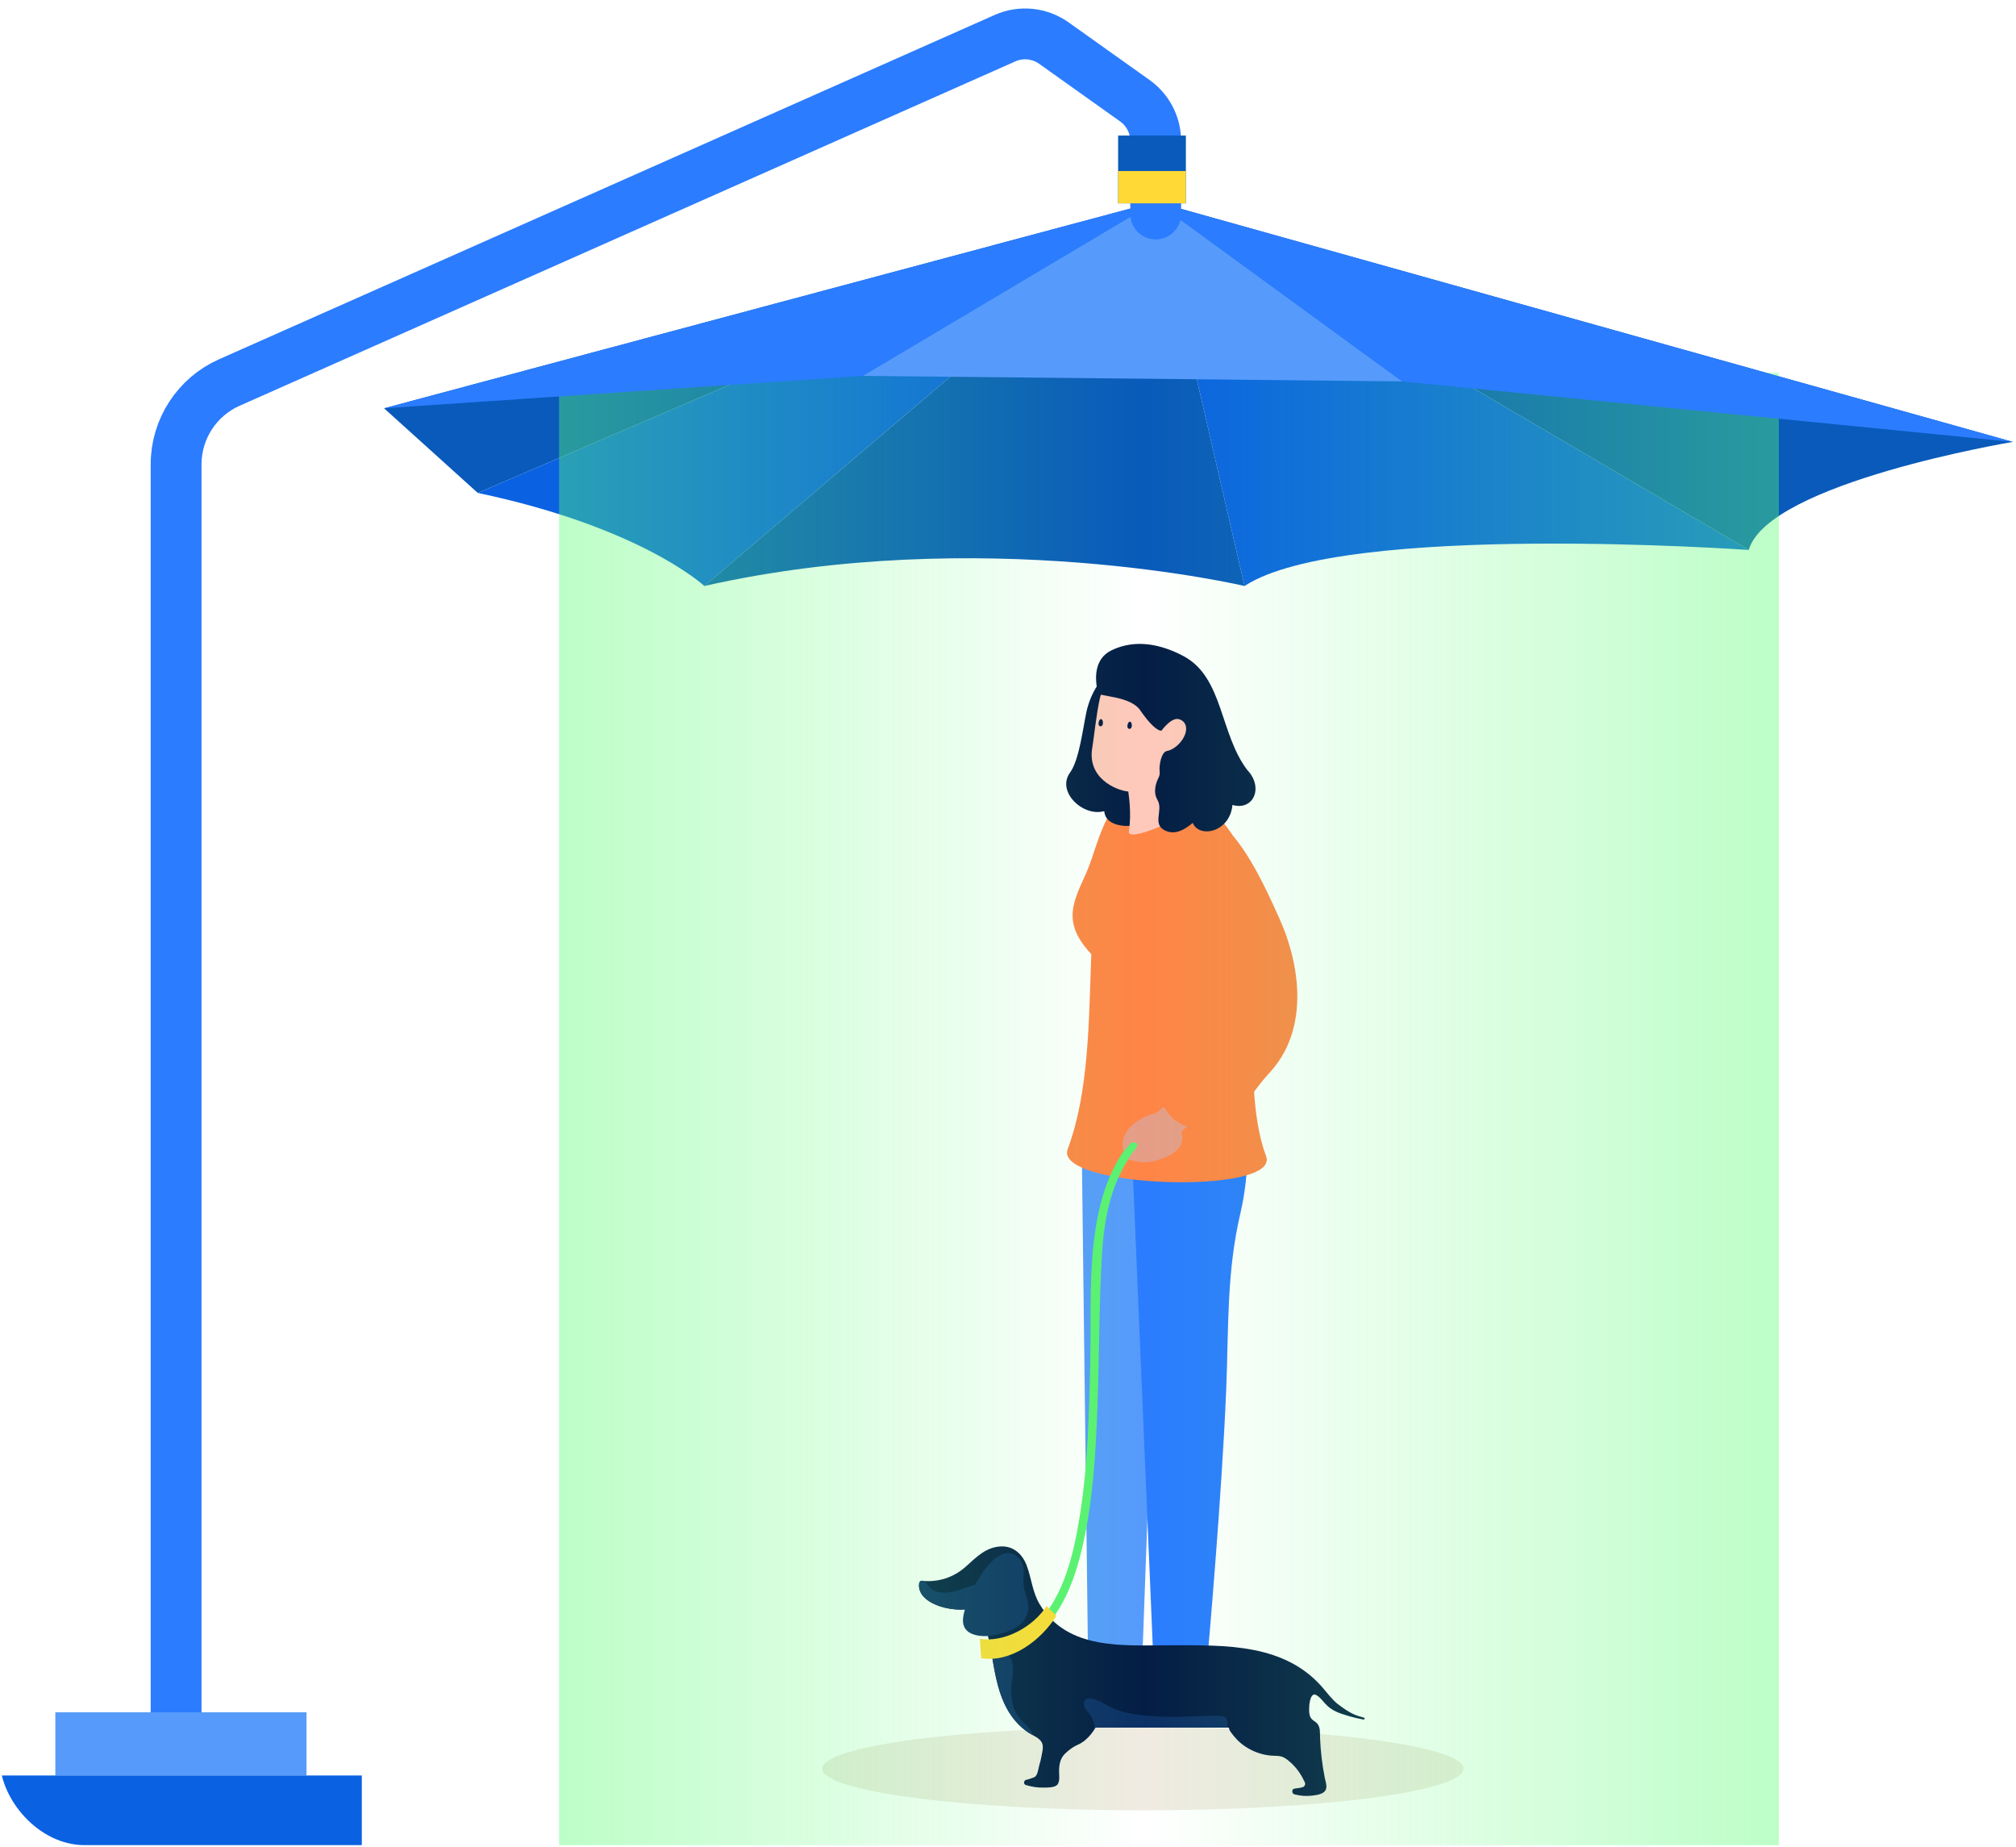
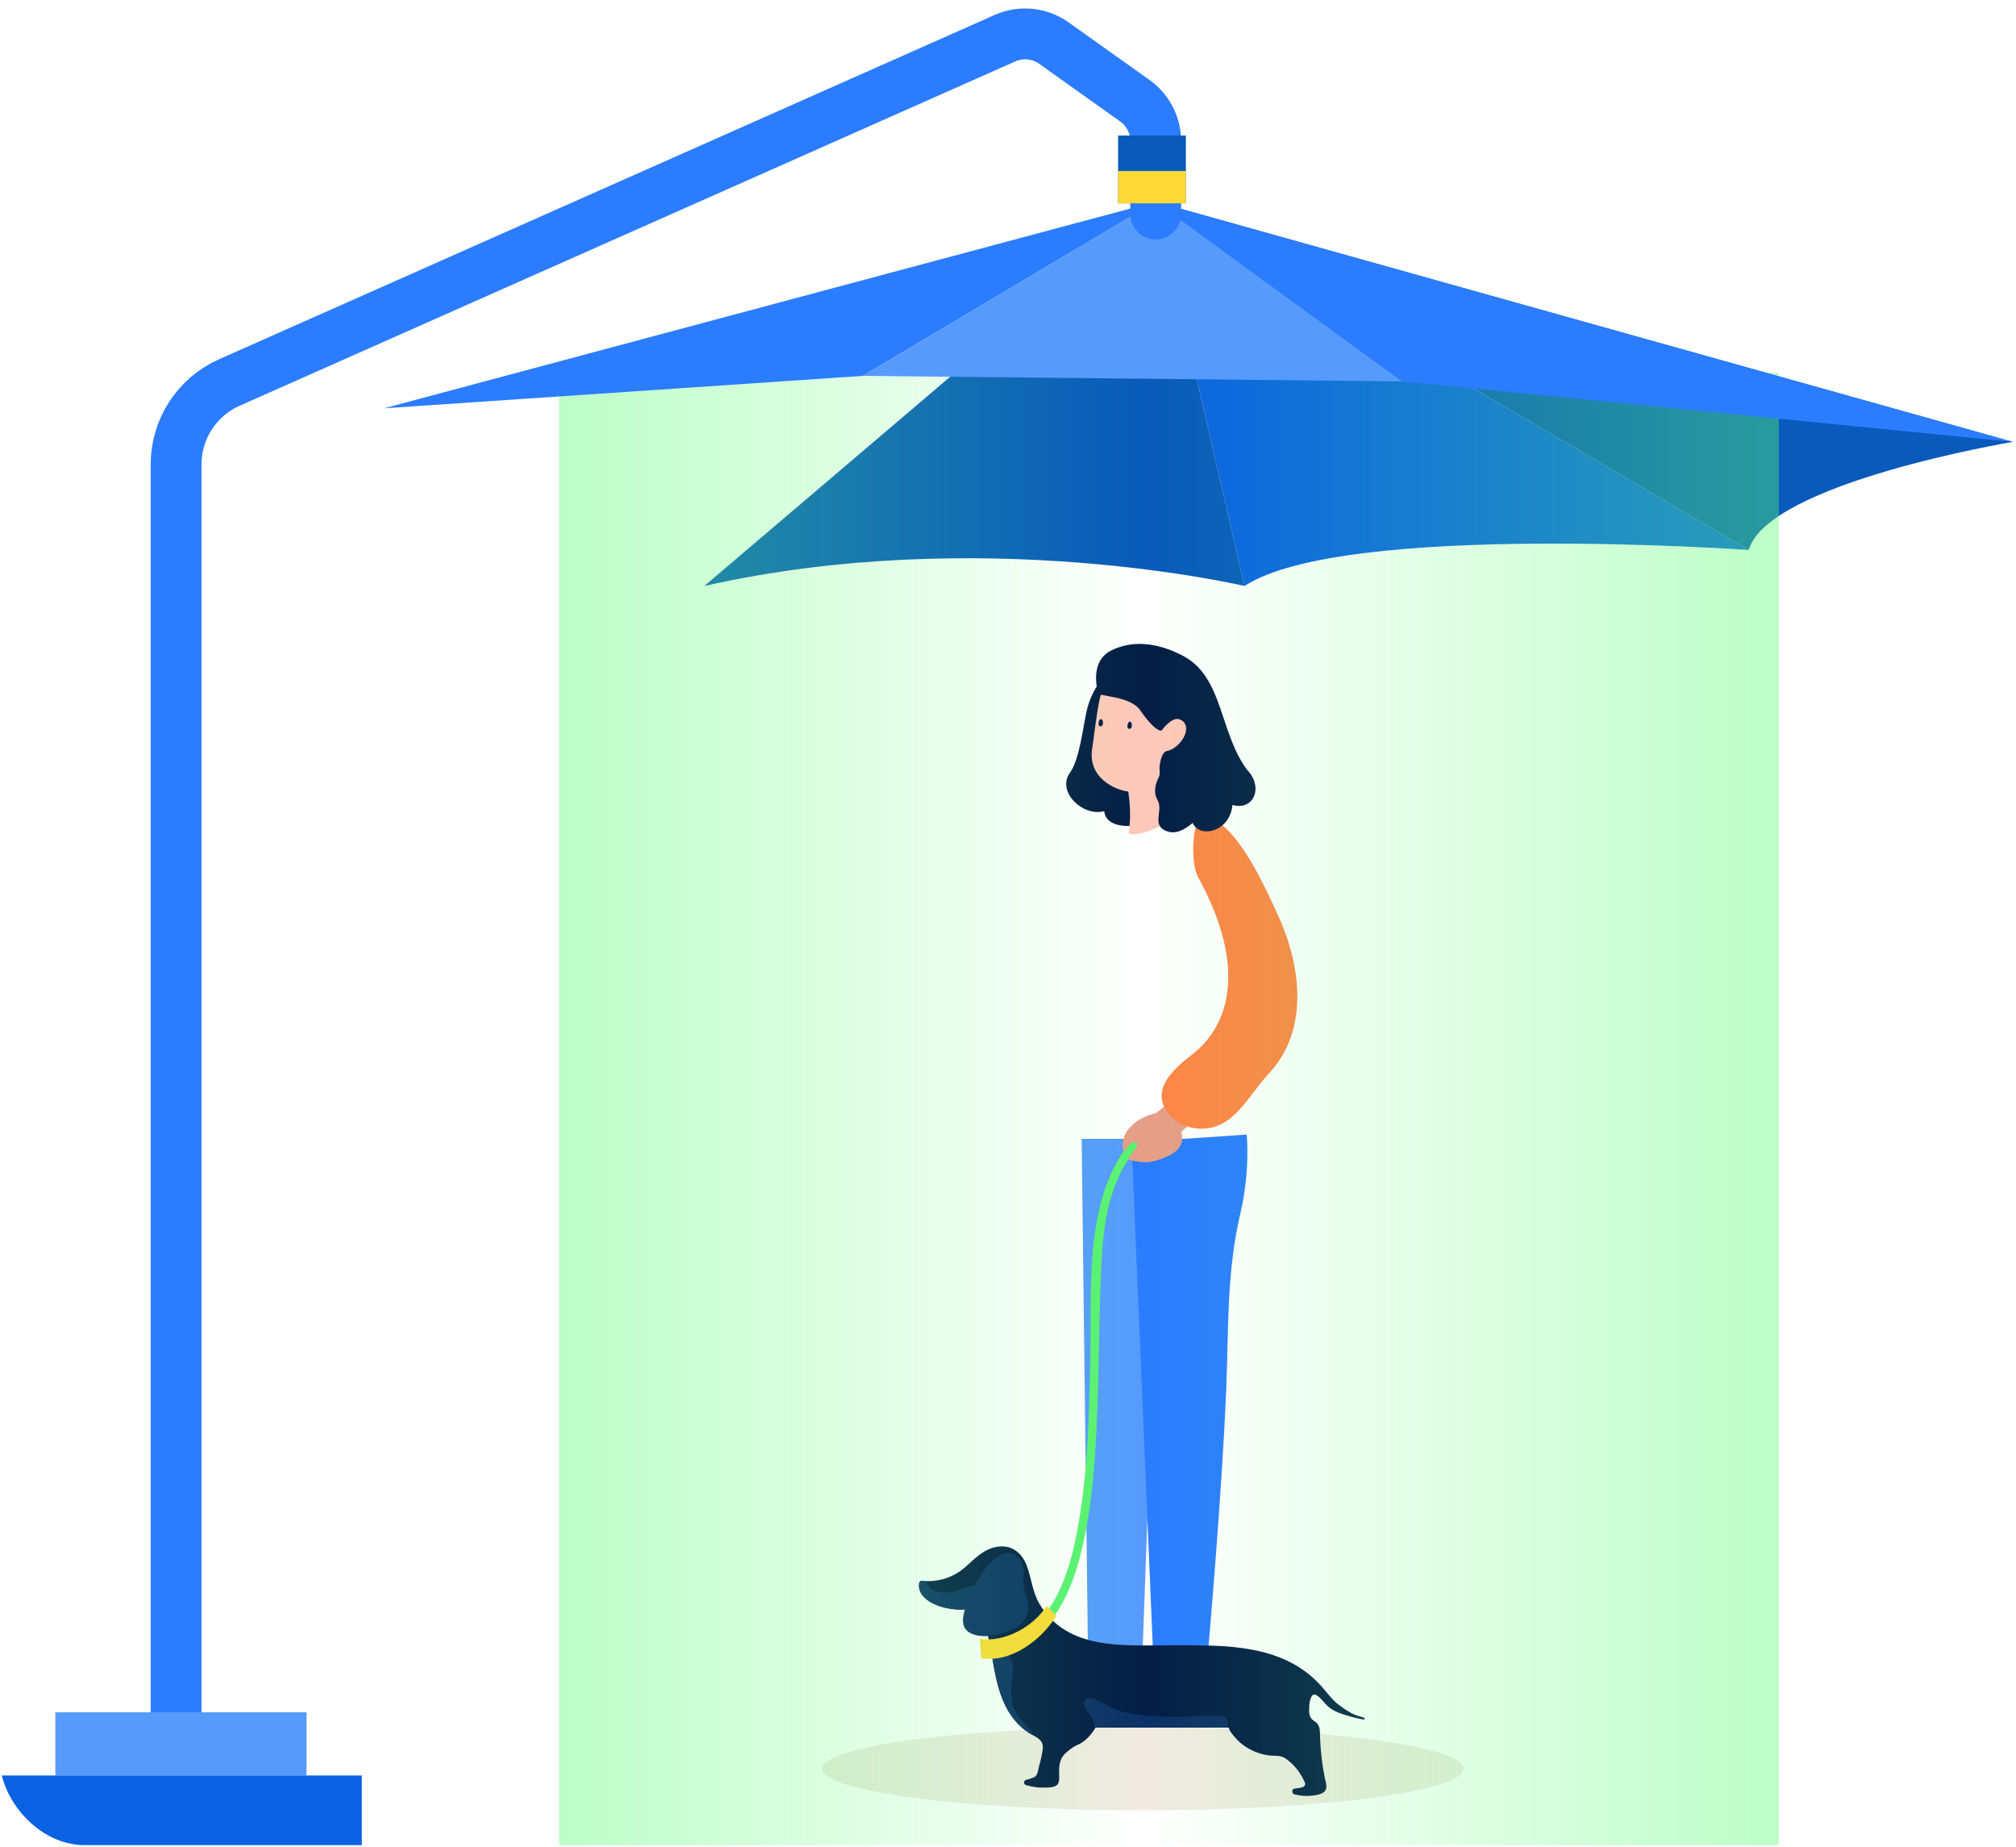
<svg xmlns="http://www.w3.org/2000/svg" width="119" height="109" viewBox="0 0 119 109" fill="none">
  <g clip-path="url(#clip0_1_5383)">
    <path d="M86.386 104.382C86.386 105.739 77.912 106.84 67.46 106.84C57.008 106.84 48.534 105.739 48.534 104.382C48.534 103.026 57.008 101.925 67.46 101.925C77.912 101.925 86.386 103.026 86.386 104.382Z" fill="#F0EBE2" />
    <path d="M59.798 98.537C60.274 98.184 61.003 98.266 61.531 98.179C62.428 98.031 63.35 97.528 64.217 97.209C64.217 97.209 67.408 97.006 67.455 97.158C67.598 97.621 68.109 99.323 67.846 99.835C67.6 100.312 66.239 100.285 66.239 100.285L61.068 100.434C60.486 100.451 59.928 100.078 59.661 99.44C59.521 99.104 59.496 98.761 59.797 98.536L59.798 98.537Z" fill="#EDB92B" />
    <path d="M68.542 67.21H63.847L64.216 97.209C66.317 98.112 67.455 97.158 67.455 97.158L68.542 67.21Z" fill="#569BFB" />
    <path d="M63.643 98.892C64.119 98.539 64.848 98.621 65.376 98.534C66.273 98.386 67.194 97.883 68.062 97.564C68.062 97.564 71.253 97.361 71.3 97.513C71.442 97.976 71.953 99.678 71.69 100.189C71.445 100.667 70.084 100.64 70.084 100.64L64.913 100.789C64.331 100.806 63.773 100.433 63.506 99.795C63.365 99.459 63.341 99.116 63.642 98.891L63.643 98.892Z" fill="#F2CF31" />
    <path d="M66.793 67.416L73.588 66.96C73.588 66.96 73.817 69.041 73.214 71.62C72.396 75.11 72.528 78.388 72.381 81.989C72.126 88.256 71.301 97.561 71.301 97.561C70.113 98.569 68.062 97.565 68.062 97.565L66.793 67.416Z" fill="#2B7CFF" />
-     <path d="M74.736 68.239C72.975 63.535 74.988 55.149 73.396 50.647C72.518 48.165 70.536 46.607 67.816 46.6C67.802 46.6 67.789 46.6 67.776 46.6C67.77 46.6 67.764 46.6 67.757 46.6C67.751 46.6 67.745 46.6 67.739 46.6C67.725 46.6 67.713 46.6 67.699 46.6C65.384 46.606 64.898 49.605 64.208 51.304C63.859 52.163 63.3 53.104 63.313 54.053C63.325 54.955 63.824 55.669 64.417 56.312C64.267 60.226 64.288 64.437 63.024 67.814C62.16 70.123 75.6 70.549 74.736 68.239Z" fill="#FF8546" />
    <path d="M64.129 42.025C63.933 42.907 63.71 44.847 63.164 45.592C62.339 46.72 63.931 48.226 65.181 47.87C65.23 48.486 65.839 48.725 66.48 48.746C67.526 48.781 68.309 47.794 68.309 47.794V38.427C66.233 38.661 64.603 39.886 64.127 42.024L64.129 42.025Z" fill="#041D45" />
    <path d="M69.977 40.51C69.34 40.061 67.669 39.968 66.481 39.963C65.733 39.96 65.087 40.478 64.924 41.208C64.703 42.196 64.568 43.595 64.477 44.113C64.159 45.899 65.828 46.631 66.601 46.716C66.592 46.737 66.818 47.94 66.632 49.071C66.521 49.738 69.793 48.354 69.897 47.832C70.348 45.591 70.625 40.966 69.976 40.509L69.977 40.51Z" fill="#FFC8BB" />
    <path d="M65.05 42.471C65.044 42.464 65.037 42.458 65.03 42.453C64.872 42.343 64.728 42.882 64.979 42.863C65.129 42.852 65.134 42.569 65.05 42.471Z" fill="#041D45" />
    <path d="M66.755 42.623C66.749 42.616 66.743 42.61 66.735 42.605C66.578 42.495 66.432 43.034 66.684 43.015C66.834 43.004 66.84 42.721 66.755 42.623Z" fill="#041D45" />
    <path d="M69.142 65.471C63.684 68.334 64.473 75.166 64.354 80.407C64.284 83.475 64.215 86.574 63.714 89.608C63.322 91.98 62.682 94.695 60.703 96.261C60.45 96.461 60.807 96.813 61.057 96.615C62.699 95.316 63.446 93.227 63.901 91.251C64.531 88.521 64.685 85.686 64.785 82.895C64.891 79.929 64.875 76.959 65.049 73.997C65.246 70.615 66.223 67.568 69.395 65.904C69.68 65.754 69.428 65.322 69.142 65.472V65.471Z" fill="#5BF172" />
    <path d="M68.21 65.705C68.471 65.517 68.689 65.317 68.932 65.151C69.118 65.317 69.472 65.979 70.251 66.344C70.251 66.344 69.733 66.786 69.725 66.794C69.74 66.821 69.819 67.1 69.764 67.37C69.621 68.094 68.609 68.392 68.025 68.548C67.457 68.699 66.571 68.425 66.571 68.425C66.925 67.841 67.513 67.435 66.793 67.418L66.321 67.966C65.986 66.736 67.26 65.894 68.21 65.705Z" fill="#E69D87" />
    <path d="M68.764 63.91C69.108 63.233 69.842 62.646 70.44 62.179C71.374 61.448 72.032 60.39 72.314 59.239C72.935 56.695 71.921 53.957 70.712 51.745C70.222 50.847 70.389 47.965 71.121 48.148C72.931 48.6 74.423 51.765 75.511 54.185C76.815 57.084 77.247 60.837 74.918 63.335C73.607 64.74 72.815 66.704 70.774 66.606C70.134 66.575 69.493 66.315 69.07 65.835C68.459 65.142 68.469 64.493 68.766 63.91H68.764Z" fill="#FF8546" />
    <g style="mix-blend-mode:multiply" opacity="0.17">
      <path d="M68.764 63.911C69.109 63.234 69.842 62.647 70.44 62.179C71.374 61.448 72.032 60.39 72.314 59.238C72.935 56.695 71.921 53.957 70.712 51.745C70.703 51.728 70.695 51.708 70.686 51.691C73.45 54.642 74.471 59.126 71.624 62.319C70.704 63.352 68.823 64.448 70.03 66C70.276 66.317 70.585 66.508 70.926 66.609C70.875 66.609 70.824 66.609 70.773 66.607C70.133 66.576 69.492 66.316 69.069 65.836C68.458 65.142 68.467 64.494 68.764 63.911Z" fill="#FF8546" />
    </g>
    <path d="M69.871 38.728C68.582 38.038 67.05 37.684 65.617 38.375C64.632 38.849 64.578 39.951 64.816 40.898C64.872 41.124 66.714 41.056 67.308 41.922C67.863 42.733 68.336 43.16 68.567 43.116C68.567 43.116 69.136 42.305 69.601 42.446C69.85 42.522 69.992 42.705 70.012 42.947C70.061 43.531 69.413 44.231 68.881 44.321C68.546 44.378 68.41 45.184 68.451 45.512C68.487 45.805 68.352 45.916 68.267 46.181C68.155 46.527 68.134 46.896 68.325 47.215C68.695 47.826 67.938 48.691 68.853 49.049C69.43 49.275 69.967 48.929 70.403 48.566C70.622 49.078 71.249 49.176 71.77 48.948C72.358 48.691 72.699 48.123 72.748 47.506C73.999 47.863 74.601 46.469 73.624 45.443C71.998 43.308 72.213 39.983 69.87 38.727L69.871 38.728Z" fill="#041D45" />
    <path d="M54.254 93.456C54.263 93.376 54.321 93.283 54.417 93.293C55.37 93.397 56.295 93.098 57.009 92.457C57.622 91.907 58.191 91.309 59.069 91.265C59.812 91.228 60.344 91.712 60.597 92.375C60.889 93.14 60.934 93.944 61.362 94.664C62.997 97.412 66.321 97.099 69.061 97.099C72.301 97.099 75.917 96.955 78.188 99.736C78.205 99.757 78.663 100.332 78.93 100.539C79.747 101.173 80.036 101.235 80.509 101.37C80.578 101.391 80.554 101.493 80.484 101.481C80.039 101.411 79.282 101.199 78.895 101.028C78.634 100.912 78.406 100.748 78.215 100.534C78.047 100.346 77.868 100.105 77.632 100.007C77.618 100.001 77.603 99.999 77.588 100C77.293 100.037 77.273 100.72 77.275 100.926C77.277 101.11 77.296 101.309 77.427 101.45C77.518 101.55 77.651 101.606 77.743 101.707C77.948 101.931 77.909 102.26 77.92 102.541C77.934 102.938 77.965 103.334 78.011 103.728C78.057 104.125 78.12 104.52 78.197 104.913C78.243 105.145 78.379 105.473 78.22 105.689C78.061 105.904 77.682 105.943 77.442 105.973C77.092 106.017 76.745 105.985 76.405 105.895C76.246 105.853 76.233 105.593 76.405 105.559C76.487 105.543 76.733 105.528 76.903 105.47C77.02 105.429 77.074 105.293 77.018 105.181L76.912 104.971C76.713 104.577 76.436 104.227 76.098 103.944L76.092 103.939C75.956 103.824 75.82 103.718 75.647 103.667C75.451 103.609 75.24 103.629 75.038 103.612C74.492 103.566 73.96 103.377 73.505 103.073C73.153 102.837 72.88 102.547 72.644 102.214C72.589 102.138 72.553 102.05 72.536 101.959H64.66C64.66 101.959 64.286 102.681 63.633 102.962C63.352 103.084 63.092 103.277 62.871 103.491C62.59 103.765 62.526 104.099 62.515 104.478C62.508 104.712 62.578 105.099 62.431 105.303C62.284 105.507 61.855 105.492 61.635 105.498C61.271 105.509 60.91 105.455 60.562 105.35C60.376 105.295 60.43 105.051 60.606 105.031C60.715 105.018 60.981 104.91 61.037 104.891C61.267 104.811 61.297 104.323 61.35 104.164C61.403 104 61.442 103.833 61.473 103.663C61.541 103.287 61.655 102.962 61.39 102.691C61.24 102.538 61.033 102.444 60.849 102.339C60.133 101.924 59.617 101.266 59.276 100.52C58.877 99.65 58.719 98.703 58.558 97.765C58.388 96.771 58.162 95.8 57.825 94.849C57.074 95.052 56.272 95.048 55.526 94.815C54.928 94.628 54.161 94.192 54.254 93.456Z" fill="#041D45" />
    <path d="M64.516 101.53C64.452 101.357 64.378 101.227 64.259 101.086C64.106 100.905 63.908 100.692 63.998 100.434C64.194 99.875 65.322 100.646 65.62 100.785C66.379 101.142 67.297 101.233 68.123 101.286C69.17 101.354 70.218 101.301 71.266 101.269C71.493 101.263 71.722 101.251 71.951 101.266C72.067 101.274 72.214 101.28 72.315 101.347C72.483 101.46 72.471 101.742 72.46 101.958H64.66C64.66 101.958 64.649 101.98 64.626 102.018C64.611 101.857 64.577 101.696 64.516 101.53Z" fill="#0C3166" />
    <path d="M59.625 97.809C59.923 98.274 59.748 98.968 59.7 99.479C59.653 99.99 59.704 100.521 59.925 100.991C60.11 101.382 60.411 101.629 60.696 101.94C60.804 102.058 60.965 102.224 60.97 102.395C60.97 102.397 60.97 102.399 60.97 102.402C60.929 102.379 60.889 102.357 60.851 102.335C60.135 101.92 59.618 101.262 59.277 100.516C58.878 99.645 58.72 98.698 58.56 97.761C58.55 97.705 58.539 97.65 58.53 97.595C58.806 97.295 59.402 97.459 59.626 97.806L59.625 97.809Z" fill="#0C3166" />
    <path d="M54.254 93.455C54.263 93.375 54.321 93.282 54.417 93.292C54.442 93.296 54.468 93.297 54.492 93.299C54.738 93.408 54.831 93.696 55.073 93.835C55.353 93.997 55.683 94.014 55.997 93.98C56.553 93.92 57.046 93.658 57.585 93.525C57.864 93.456 58.198 93.403 58.464 93.548C58.686 93.669 58.856 93.963 58.887 94.211C58.911 94.397 58.805 94.405 58.674 94.445C58.538 94.486 58.409 94.577 58.279 94.635C57.95 94.785 57.595 94.927 57.231 94.961C57.228 94.961 57.226 94.963 57.224 94.963C56.656 95.031 56.076 94.984 55.526 94.812C54.927 94.625 54.16 94.188 54.253 93.453L54.254 93.455Z" fill="#0C3166" />
    <path d="M56.9 95.195C57.246 93.642 59.045 90.544 60.223 92.057C60.502 92.416 60.43 92.861 60.406 93.282C60.378 93.759 60.609 94.147 60.686 94.605C60.756 95.022 60.639 95.412 60.359 95.728C60.079 96.045 59.679 96.222 59.282 96.346C58.846 96.482 58.372 96.591 57.912 96.549C57.408 96.503 56.903 96.309 56.846 95.737C56.832 95.598 56.852 95.412 56.9 95.195Z" fill="#0C3166" />
    <path d="M61.776 94.78C60.999 96.007 59.281 96.951 57.841 96.719L57.917 97.862C59.65 98.141 61.416 96.852 62.359 95.363L61.776 94.78Z" fill="#FFDA37" />
-     <path d="M22.671 24.096L28.202 29.091L68.219 11.908L22.671 24.096Z" fill="#095ABA" />
-     <path d="M41.575 34.584C41.575 34.584 37.897 31.132 28.202 29.091C43.963 22.323 68.219 11.908 68.219 11.908L41.575 34.584Z" fill="#0A62E2" />
    <path d="M41.575 34.584L68.22 11.908L73.464 34.584C73.464 34.584 57.874 30.899 41.575 34.584Z" fill="#095ABA" />
    <path d="M68.219 11.908L103.226 32.458C103.226 32.458 79.274 30.757 73.463 34.584L68.219 11.908Z" fill="#0A62E2" />
    <path d="M118.816 26.079C118.816 26.079 104.36 28.488 103.226 32.457L68.219 11.907L118.816 26.079Z" fill="#095ABA" />
    <rect opacity="0.5" x="33" y="22.001" width="72" height="87" fill="url(#paint0_linear_1_5383)" />
    <path d="M68.219 11.908L22.671 24.096L50.929 22.183L68.219 11.908Z" fill="#2B7CFF" />
    <path d="M118.816 26.08L68.219 11.908L82.764 22.509L118.816 26.08Z" fill="#2B7CFF" />
    <path d="M82.764 22.509L50.929 22.183L68.219 11.908L82.764 22.509Z" fill="#569BFB" />
    <path d="M68.219 12.631V8.331C68.219 7.383 67.76 6.493 66.988 5.944L62.21 2.544C61.367 1.944 60.269 1.833 59.323 2.253L13.536 22.575C11.626 23.423 10.395 25.316 10.395 27.406V102.344" stroke="#2B7CFF" stroke-width="3" stroke-linecap="round" stroke-linejoin="round" />
    <g clip-path="url(#clip1_1_5383)">
      <path d="M70 8.001H66V12.001H70V8.001Z" fill="#095ABA" />
      <path d="M70 10.094H66V12.001H70V10.094Z" fill="#FFDA37" />
    </g>
    <path d="M18.091 101.054H3.266V104.784H18.091V101.054Z" fill="#569BFB" />
    <path d="M21.357 104.784H0V108.894H21.357V104.784Z" fill="#0A62E2" />
  </g>
  <defs>
    <linearGradient id="paint0_linear_1_5383" x1="105" y1="65.501" x2="33" y2="65.501" gradientUnits="userSpaceOnUse">
      <stop stop-color="#59FC74" stop-opacity="0.8" />
      <stop offset="0.52" stop-color="#59FC74" stop-opacity="0" />
      <stop offset="1" stop-color="#59FC74" stop-opacity="0.8" />
    </linearGradient>
    <clipPath id="clip0_1_5383">
      <rect width="118.816" height="108.895" rx="5" fill="white" />
    </clipPath>
    <clipPath id="clip1_1_5383">
      <rect width="4" height="4" fill="white" transform="translate(66 8.001)" />
    </clipPath>
  </defs>
</svg>